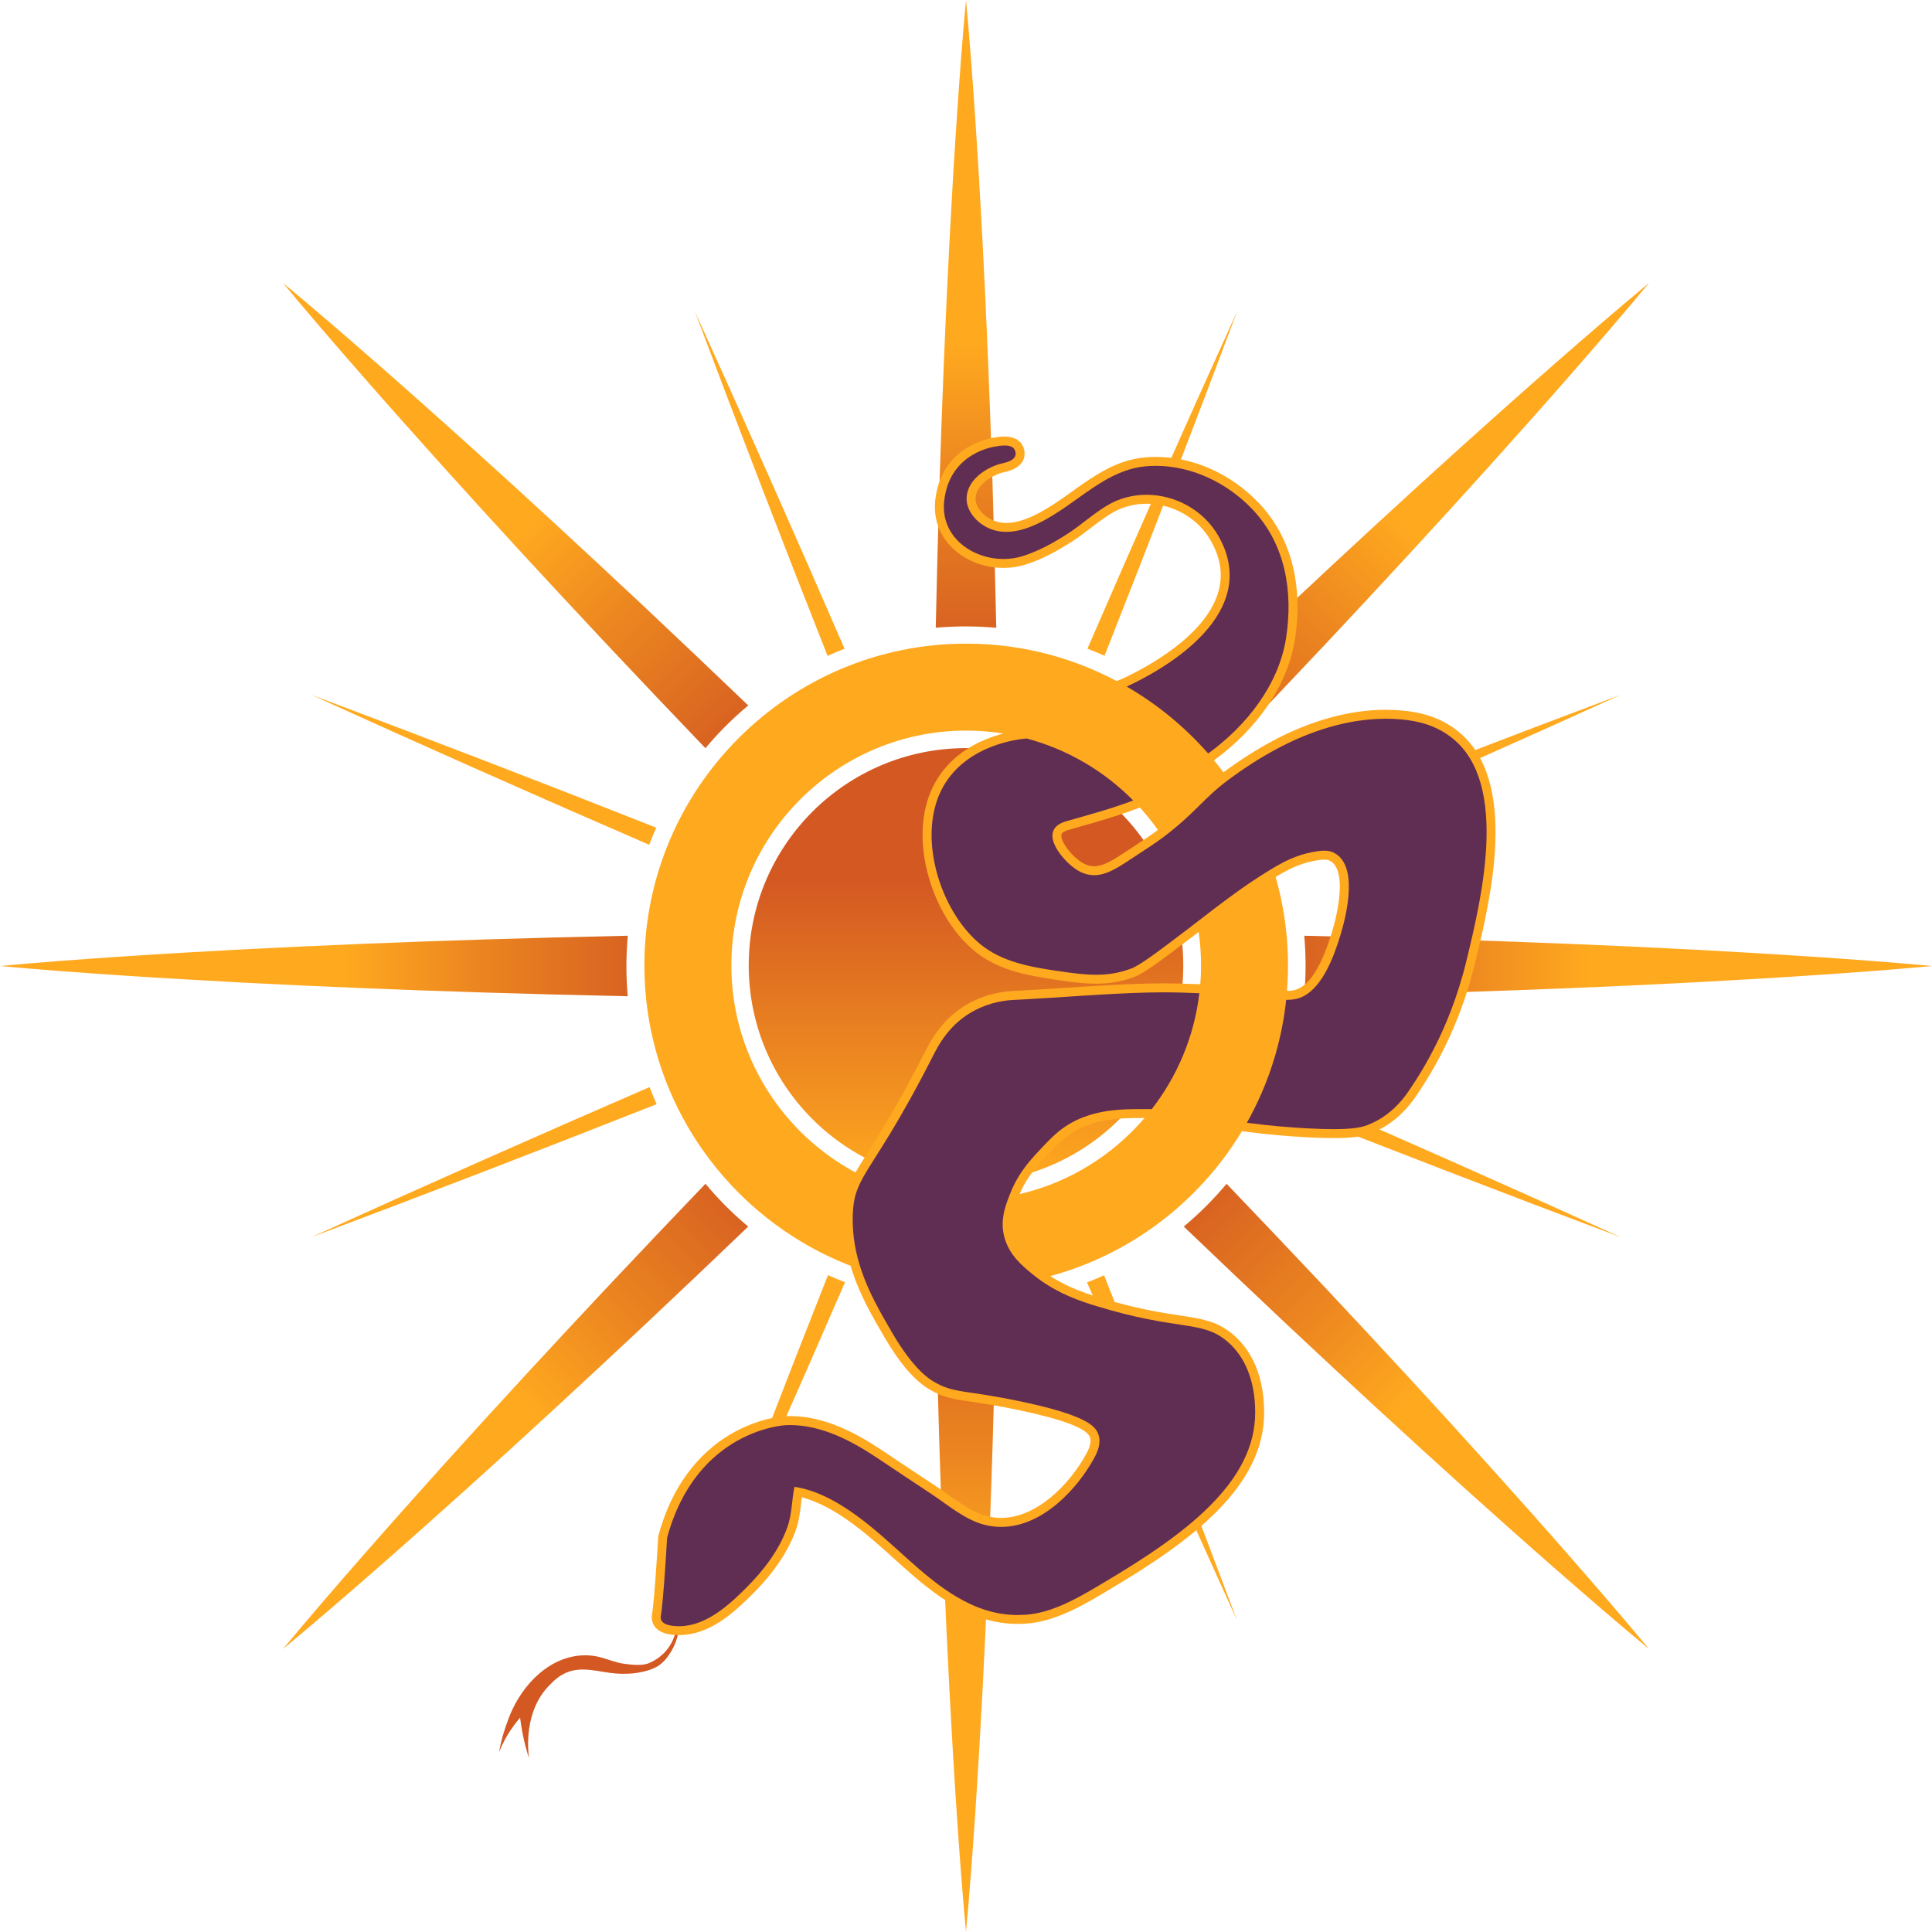
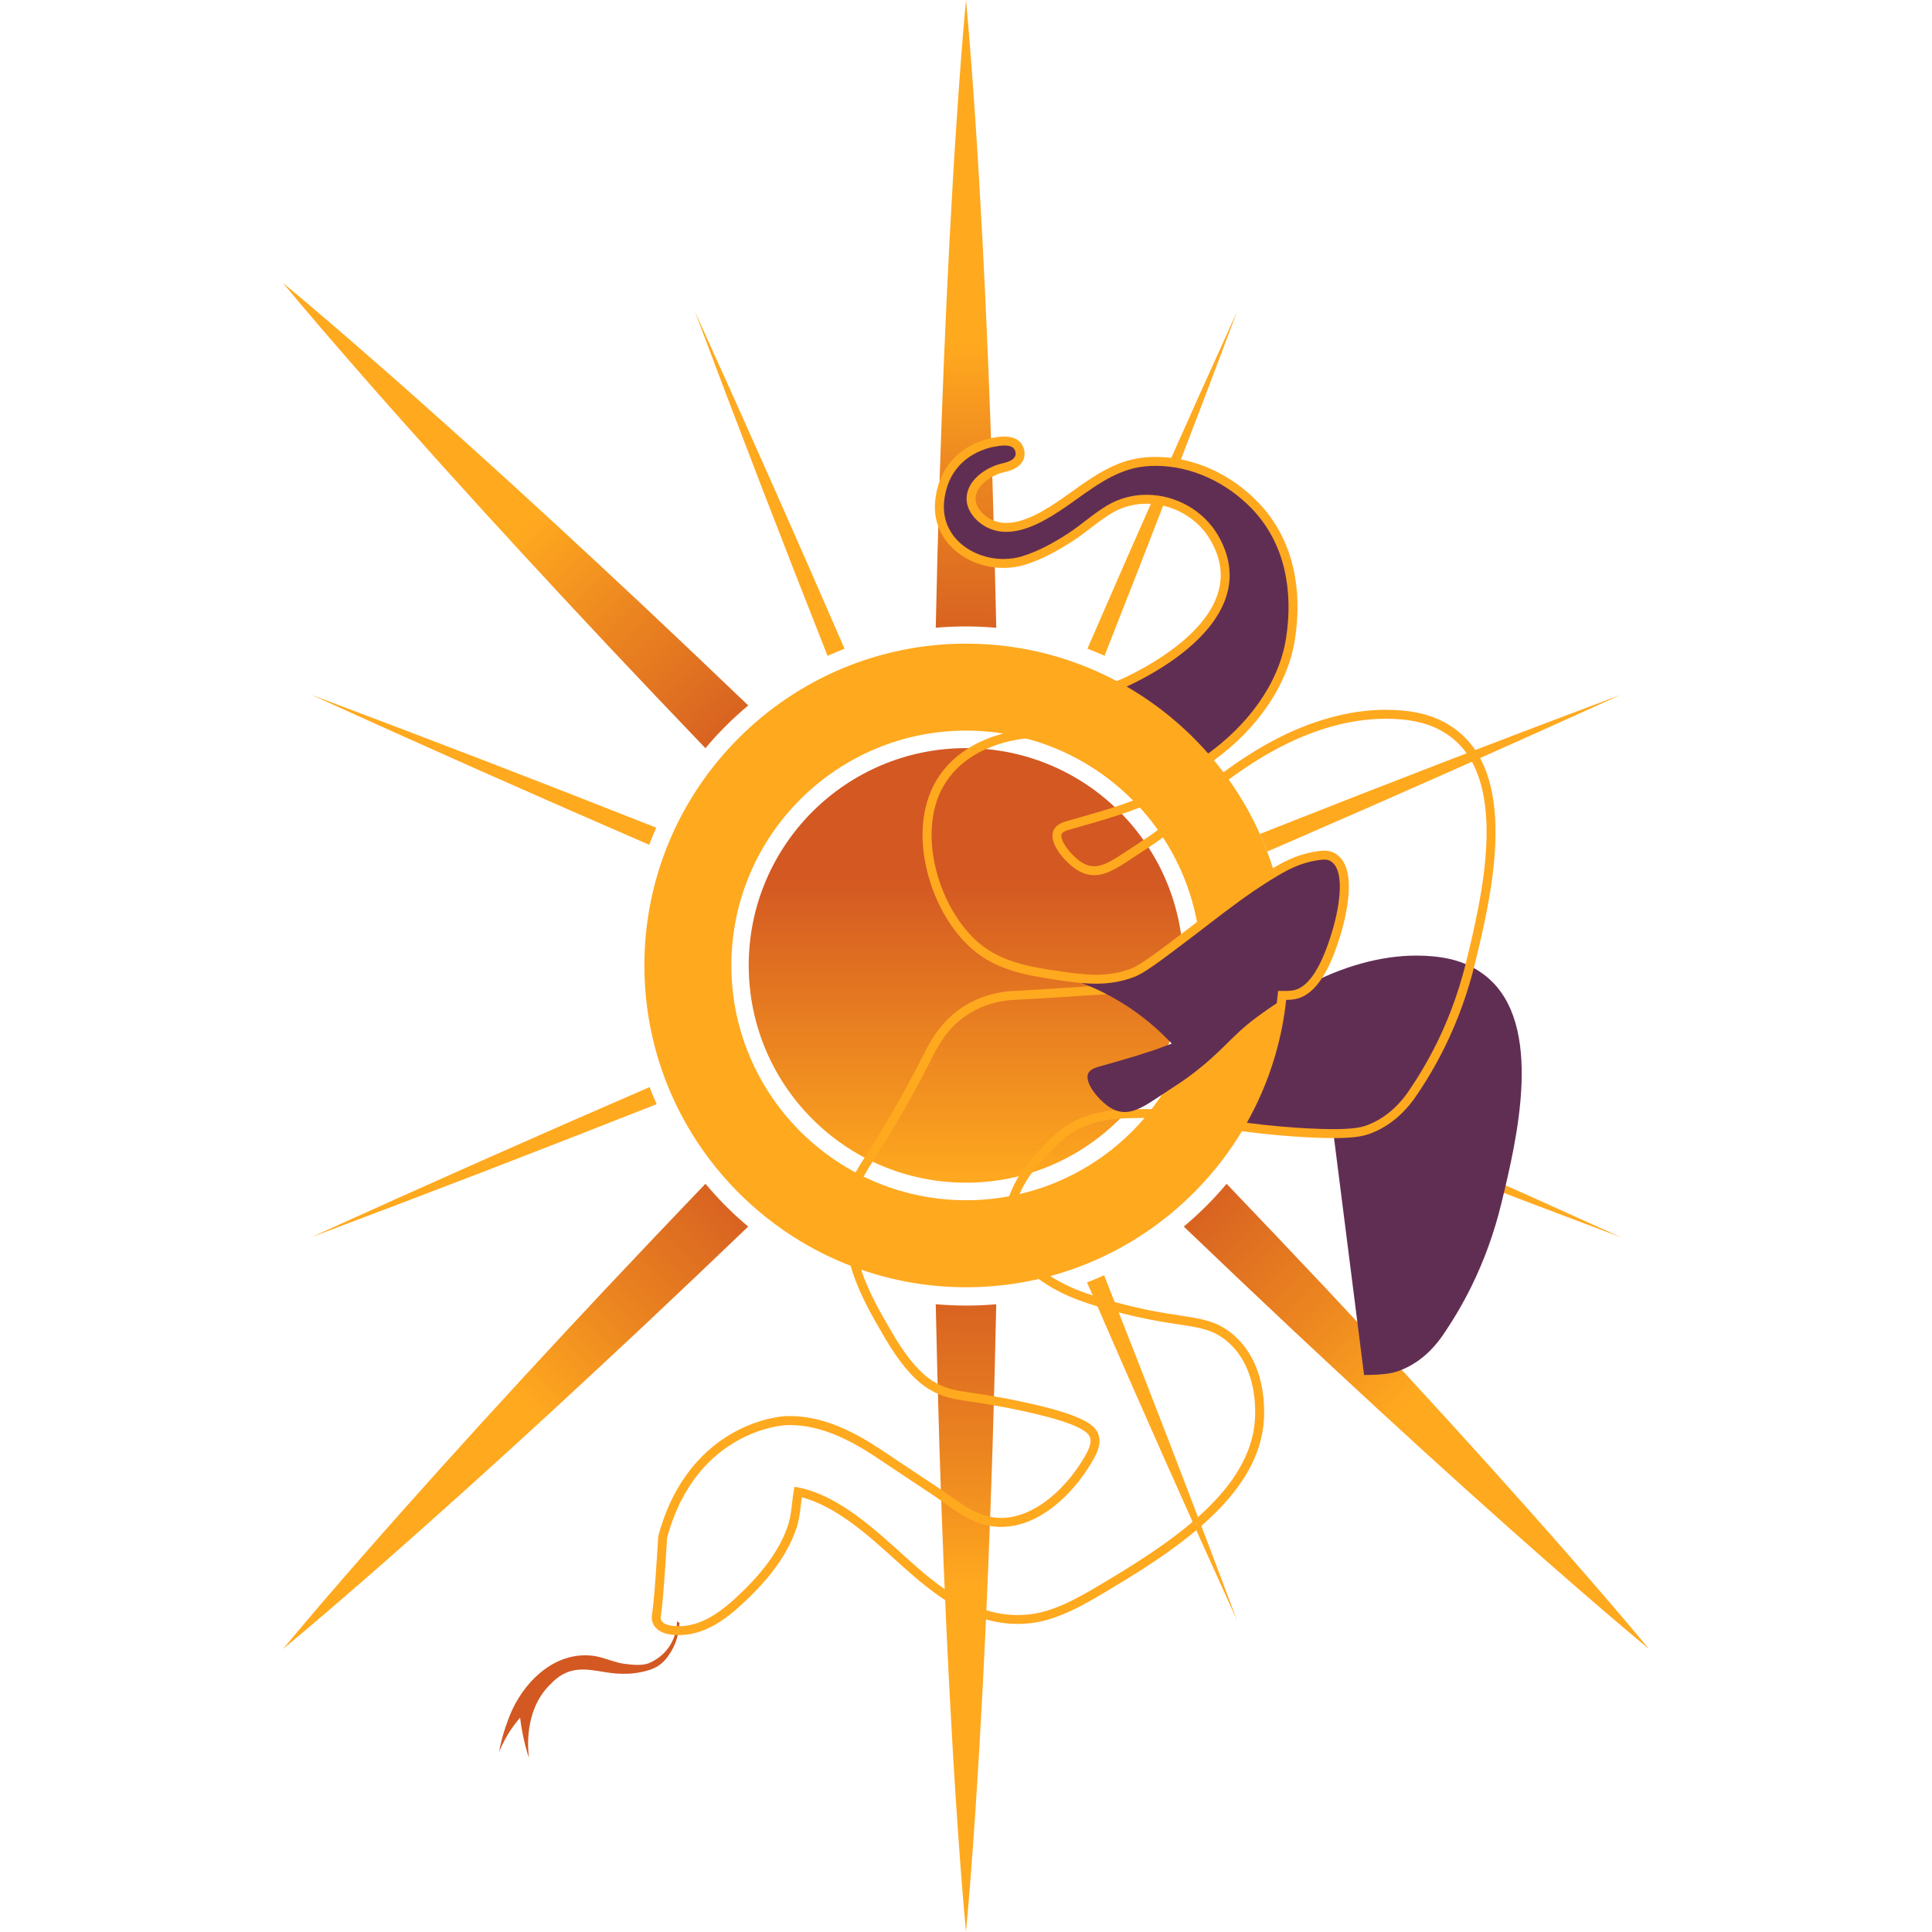
<svg xmlns="http://www.w3.org/2000/svg" xmlns:xlink="http://www.w3.org/1999/xlink" id="LOGO" viewBox="0 0 1080 1080">
  <defs>
    <style>
      .cls-1 {
        fill: #612e53;
      }

      .cls-2 {
        fill: url(#linear-gradient-2);
      }

      .cls-3 {
        fill: #d35822;
      }

      .cls-4 {
        fill: url(#linear-gradient-4);
      }

      .cls-5 {
        fill: url(#linear-gradient-3);
      }

      .cls-6 {
        fill: url(#linear-gradient-5);
      }

      .cls-7 {
        fill: url(#linear-gradient-8);
      }

      .cls-8 {
        fill: url(#linear-gradient-7);
      }

      .cls-9 {
        fill: url(#linear-gradient-9);
      }

      .cls-10 {
        fill: url(#linear-gradient-6);
      }

      .cls-11 {
        fill: #ffa91f;
      }

      .cls-12 {
        fill: url(#linear-gradient);
      }
    </style>
    <linearGradient id="linear-gradient" x1="828.85" y1="252.68" x2="644.03" y2="435.68" gradientUnits="userSpaceOnUse">
      <stop offset=".23" stop-color="#ffa91f" />
      <stop offset=".51" stop-color="#ec8620" />
      <stop offset=".83" stop-color="#d96421" />
      <stop offset="1" stop-color="#d35822" />
    </linearGradient>
    <linearGradient id="linear-gradient-2" x1="828.85" y1="252.68" x2="644.03" y2="435.68" gradientTransform="translate(-223.68 540) rotate(-45)" xlink:href="#linear-gradient" />
    <linearGradient id="linear-gradient-3" x1="828.85" y1="252.68" x2="644.03" y2="435.68" gradientTransform="translate(0 1080) rotate(-90)" xlink:href="#linear-gradient" />
    <linearGradient id="linear-gradient-4" x1="828.85" y1="252.68" x2="644.03" y2="435.68" gradientTransform="translate(540 1303.68) rotate(-135)" xlink:href="#linear-gradient" />
    <linearGradient id="linear-gradient-5" x1="828.85" y1="252.68" x2="644.03" y2="435.68" gradientTransform="translate(1080 1080) rotate(-180)" xlink:href="#linear-gradient" />
    <linearGradient id="linear-gradient-6" x1="828.85" y1="252.68" x2="644.03" y2="435.68" gradientTransform="translate(1303.68 540) rotate(135)" xlink:href="#linear-gradient" />
    <linearGradient id="linear-gradient-7" x1="828.85" y1="252.68" x2="644.03" y2="435.68" gradientTransform="translate(1080) rotate(90)" xlink:href="#linear-gradient" />
    <linearGradient id="linear-gradient-8" x1="828.85" y1="252.68" x2="644.03" y2="435.68" gradientTransform="translate(540 -223.68) rotate(45)" xlink:href="#linear-gradient" />
    <linearGradient id="linear-gradient-9" x1="540" y1="661.13" x2="540" y2="418.21" gradientUnits="userSpaceOnUse">
      <stop offset="0" stop-color="#ffa91f" />
      <stop offset=".7" stop-color="#d35822" />
    </linearGradient>
  </defs>
  <g id="Rays">
    <g>
      <path class="cls-11" d="M363.12,607.69c1.23,3.21,2.55,6.39,3.95,9.53-64.11,25.35-128.45,50.13-192.99,74.35,62.77-28.51,125.78-56.48,189.04-83.88Z" />
      <path class="cls-11" d="M905.92,388.43c-62.63,28.48-125.51,56.39-188.64,83.74-2.98,1.29-5.95,2.58-8.93,3.86-1.25-3.33-2.61-6.61-4.07-9.84,3.03-1.2,6.04-2.39,9.06-3.58,63.97-25.3,128.17-50.03,192.58-74.18Z" />
-       <path class="cls-11" d="M462.84,712.81c3.13,1.42,6.32,2.73,9.53,3.97-27.42,63.29-55.4,126.34-83.94,189.15,24.23-64.59,49.04-128.96,74.41-193.11Z" />
      <path class="cls-11" d="M691.57,174.08c-24.14,64.38-48.86,128.56-74.14,192.5-3.14-1.42-6.33-2.73-9.55-3.97,27.33-63.09,55.23-125.93,83.69-188.53Z" />
      <path class="cls-11" d="M174.08,388.43c64.48,24.17,128.73,48.92,192.76,74.25-1.4,3.14-2.72,6.33-3.95,9.56-63.18-27.37-126.12-55.31-188.8-83.81Z" />
      <path class="cls-11" d="M905.92,691.57c-64.5-24.2-128.78-48.96-192.85-74.3,1.42-3.14,2.73-6.31,3.97-9.52,63.2,27.38,126.17,55.33,188.89,83.82Z" />
      <path class="cls-11" d="M472.12,362.66c-3.21,1.23-6.39,2.56-9.51,3.97-25.29-63.96-50.01-128.16-74.18-192.55,28.45,62.62,56.34,125.48,83.69,188.59Z" />
      <path class="cls-11" d="M691.57,905.92c-28.54-62.77-56.52-125.79-83.92-189.06,3.22-1.23,6.41-2.55,9.56-3.97,25.37,64.12,50.14,128.46,74.35,193.03Z" />
    </g>
-     <path class="cls-12" d="M921.84,158.16c-14.42,17.39-29.17,34.46-44.02,51.44-14.83,16.98-29.85,33.8-44.9,50.55-30.15,33.49-60.73,66.56-91.52,99.4-18.5,19.66-37.08,39.24-55.75,58.72-.98-1.17-1.97-2.32-2.97-3.47-6.47-7.38-13.46-14.22-20.93-20.47,19.48-18.67,39.04-37.24,58.7-55.73,32.83-30.79,65.9-61.37,99.4-91.52,16.76-15.05,33.57-30.07,50.55-44.9,16.97-14.84,34.04-29.59,51.44-44.02Z" />
    <path class="cls-2" d="M540,0c2.1,22.5,3.74,45,5.25,67.5,1.52,22.5,2.79,45.01,4,67.5,2.36,45.01,4.13,90.01,5.57,135,.83,26.98,1.53,53.97,2.1,80.94-1.52-.13-3.03-.25-4.55-.35-9.79-.64-19.57-.53-29.28.32.57-26.98,1.27-53.94,2.1-80.91,1.44-44.99,3.21-89.99,5.57-135,1.21-22.49,2.48-45,4-67.5C536.26,45,537.9,22.5,540,0Z" />
    <path class="cls-5" d="M158.16,158.16c17.39,14.42,34.46,29.17,51.44,44.02,16.98,14.83,33.8,29.85,50.55,44.9,33.49,30.15,66.56,60.73,99.4,91.52,19.66,18.5,39.24,37.08,58.72,55.75-1.17.98-2.32,1.97-3.47,2.97-7.38,6.47-14.22,13.46-20.47,20.93-18.67-19.48-37.24-39.04-55.73-58.7-30.79-32.83-61.37-65.9-91.52-99.4-15.05-16.76-30.07-33.57-44.9-50.55-14.84-16.97-29.59-34.04-44.02-51.44Z" />
-     <path class="cls-4" d="M0,540c22.5-2.1,45-3.74,67.5-5.25,22.5-1.52,45.01-2.79,67.5-4,45.01-2.36,90.01-4.13,135-5.57,26.98-.83,53.97-1.53,80.94-2.1-.13,1.52-.25,3.03-.35,4.55-.64,9.79-.53,19.57.32,29.28-26.98-.57-53.94-1.27-80.91-2.1-44.99-1.44-89.99-3.21-135-5.57-22.49-1.21-45-2.48-67.5-4C45,543.74,22.5,542.1,0,540Z" />
    <path class="cls-6" d="M158.16,921.84c14.42-17.39,29.17-34.46,44.02-51.44,14.83-16.98,29.85-33.8,44.9-50.55,30.15-33.49,60.73-66.56,91.52-99.4,18.5-19.66,37.08-39.24,55.75-58.72.98,1.17,1.97,2.32,2.97,3.47,6.47,7.38,13.46,14.22,20.93,20.47-19.48,18.67-39.04,37.24-58.7,55.73-32.83,30.79-65.9,61.37-99.4,91.52-16.76,15.05-33.57,30.07-50.55,44.9-16.97,14.84-34.04,29.59-51.44,44.02Z" />
    <path class="cls-10" d="M540,1080c-2.1-22.5-3.74-45-5.25-67.5-1.52-22.5-2.79-45.01-4-67.5-2.36-45.01-4.13-90.01-5.57-135-.83-26.98-1.53-53.97-2.1-80.94,1.52.13,3.03.25,4.55.35,9.79.64,19.57.53,29.28-.32-.57,26.98-1.27,53.94-2.1,80.91-1.44,44.99-3.21,89.99-5.57,135-1.21,22.49-2.48,45-4,67.5-1.5,22.5-3.15,45-5.25,67.5Z" />
    <path class="cls-8" d="M921.84,921.84c-17.39-14.42-34.46-29.17-51.44-44.02-16.98-14.83-33.8-29.85-50.55-44.9-33.49-30.15-66.56-60.73-99.4-91.52-19.66-18.5-39.24-37.08-58.72-55.75,1.17-.98,2.32-1.97,3.47-2.97,7.38-6.47,14.22-13.46,20.47-20.93,18.67,19.48,37.24,39.04,55.73,58.7,30.79,32.83,61.37,65.9,91.52,99.4,15.05,16.76,30.07,33.57,44.9,50.55,14.84,16.97,29.59,34.04,44.02,51.44Z" />
-     <path class="cls-7" d="M1080,540c-22.5,2.1-45,3.74-67.5,5.25-22.5,1.52-45.01,2.79-67.5,4-45.01,2.36-90.01,4.13-135,5.57-26.98.83-53.97,1.53-80.94,2.1.13-1.52.25-3.03.35-4.55.64-9.79.53-19.57-.32-29.28,26.98.57,53.94,1.27,80.91,2.1,44.99,1.44,89.99,3.21,135,5.57,22.49,1.21,45,2.48,67.5,4,22.5,1.5,45,3.15,67.5,5.25Z" />
  </g>
  <g id="Sun">
    <circle class="cls-9" cx="540" cy="539.67" r="121.46" />
    <path class="cls-11" d="M711.59,485.32s0-.01-.01-.02c-.99-3.12-2.07-6.21-3.23-9.27-1.25-3.33-2.61-6.61-4.07-9.84-4.82-10.75-10.66-20.93-17.42-30.42,0,0,0-.01-.01-.01-3.59-5.06-7.41-9.9-11.48-14.54-13-14.82-28.38-27.5-45.55-37.41-26.43-15.27-57.07-24.01-89.72-24.01-99.19,0-179.89,80.7-179.89,179.89,0,65.36,35.04,122.7,87.33,154.2,10.62,6.4,21.94,11.72,33.84,15.85,18,6.23,37.3,9.69,57.36,9.83.45.01.91.01,1.36.01,13.94,0,27.51-1.6,40.55-4.61,46.25-10.7,85.73-39.27,110.73-78.03,14.81-22.96,24.54-49.48,27.58-77.98.68-6.33,1.03-12.76,1.03-19.26,0-18.94-2.94-37.2-8.39-54.36ZM670.45,555.22c-.03.26-.06.53-.1.79-2.98,23.92-12.41,45.85-26.5,63.99-3.85,4.96-8.04,9.64-12.54,13.99-18.16,17.58-41.37,29.96-67.2,34.74-3.37.64-6.8,1.12-10.25,1.49-4.53.49-9.11.72-13.75.72-20.56,0-40.04-4.75-57.38-13.22-4.62-2.26-9.1-4.78-13.4-7.54-36.36-23.36-60.49-64.17-60.49-110.5,0-72.39,58.89-131.27,131.27-131.27,11.66,0,22.97,1.52,33.74,4.41,22.93,6.09,43.41,18.26,59.61,34.66,6.21,6.29,11.8,13.19,16.64,20.61,3.36,5.14,6.37,10.53,8.99,16.14h.01c1.67,3.59,3.2,7.26,4.54,11.02,3.22,8.88,5.48,18.19,6.7,27.84.69,5.43,1.05,10.97,1.05,16.58,0,5.26-.31,10.45-.92,15.55Z" />
  </g>
  <g id="Snake">
    <path class="cls-3" d="M378.43,906.38s.64,16.07-15.43,23.23c-3.86,1.72-9.95.99-13.92.48-4.78-.62-8.98-2.51-13.57-3.7-9.59-2.49-19.53-.49-27.9,4.65-8.32,5.11-14.9,12.79-19.53,21.32-2.91,5.35-5.01,11.31-6.77,17.13-.41,1.35-.75,2.64-.75,2.64-.79,3-1.27,5.51-1.55,7.27,1.2-2.96,2.39-5.37,3.34-7.16.4-.76,2.08-3.77,4.77-7.48,1.36-1.86,2.61-3.4,3.61-4.57.29,2.39.67,4.88,1.14,7.45,1.03,5.6,2.38,10.7,3.84,15.25-.55-4.21-3.02-26.12,11.31-40.72,2.54-2.58,5.41-5.52,10.2-7.4,8.71-3.42,18.08.04,26.96.72,4.67.36,9.39.21,13.99-.72,3.41-.69,6.91-1.67,9.88-3.61,3.08-2.01,5.38-5.03,7.24-8.16,2.85-4.79,4.29-10.29,4.58-15.83l-1.43-.8Z" />
    <g>
      <path class="cls-1" d="M673.49,422.85c-12.91-14.72-28.02-27.13-44.92-36.9l-4.37-2.53,4.66-1.94c.14-.07.23-.11.32-.15,13.64-6.4,46.11-23.93,53.96-48.76,3.29-10.4,1.87-21.08-4.22-31.74-7.55-13.22-22.47-21.76-38.01-21.76-7.44,0-14.64,1.97-20.83,5.69-4.09,2.46-7.98,5.44-11.75,8.33-3.24,2.48-6.59,5.05-10.12,7.33-9.79,6.34-18.36,10.57-26.2,12.94-3.52,1.06-7.23,1.6-11.04,1.6-11,0-21.59-4.48-28.33-11.99-5.75-6.4-8.28-14.4-7.34-23.15,3.04-28.25,28.76-32.44,31.11-32.76.54-.12,2.7-.54,5.04-.54,4.94,0,7,1.93,7.85,3.55,1.42,2.67.99,4.78.38,6.08-1.18,2.52-4.03,4.28-8.48,5.23-7.52,1.62-18.2,8.02-18.39,17.18-.11,5.53,4.3,10.66,8.72,13.29,3.34,1.99,6.93,2.96,10.99,2.96,10.75,0,22.22-6.91,32.03-13.67,2.02-1.4,4.04-2.84,6.08-4.29,11.85-8.47,24.11-17.23,39.36-18.65,2.02-.19,4.07-.28,6.11-.28,20.29,0,40.6,9.1,55.72,24.97,22.03,23.12,22.82,52.98,19.6,73.95-3.74,24.41-20,48.62-44.6,66.41l-1.84,1.33-1.5-1.71Z" />
      <path class="cls-11" d="M561.46,249.02c2.27,0,4.71.45,5.65,2.22,1.92,3.63-.42,6.42-6.41,7.69-9.1,1.96-20.16,9.28-20.37,19.58-.13,6.44,4.6,12.32,9.94,15.49,3.93,2.34,8.07,3.31,12.26,3.31,11.91,0,24.27-7.79,33.45-14.11,13.61-9.4,27.11-20.92,44.25-22.52,1.96-.18,3.93-.27,5.88-.27,20.29,0,39.99,9.59,53.91,24.19,18.56,19.48,22.9,46,18.94,71.85-4.05,26.46-22.34,49.4-43.59,64.76-13-14.82-28.38-27.5-45.55-37.41.13-.05.25-.12.38-.17,30.98-14.53,73.31-44.79,50.89-84.02-8.31-14.55-24.21-23.02-40.19-23.02-7.63,0-15.27,1.93-22.12,6.05-7.74,4.66-14.38,10.81-21.93,15.71-7.84,5.08-16.58,9.93-25.56,12.64-3.34,1.01-6.83,1.49-10.31,1.49-17.74,0-35.32-12.56-33.18-32.37,2.99-27.79,29.06-30.56,29.06-30.56,0,0,2.2-.51,4.61-.51M561.46,244.02c-2.45,0-4.67.41-5.45.58-1.53.21-8.2,1.31-15.15,5.52-7.25,4.39-16.27,13.06-18.04,29.45-1.02,9.47,1.73,18.14,7.96,25.08,7.21,8.03,18.5,12.82,30.19,12.82,4.05,0,8-.57,11.76-1.71,8.19-2.47,16.71-6.68,26.84-13.23,3.61-2.34,7-4.94,10.28-7.45,3.88-2.97,7.55-5.78,11.52-8.17,5.8-3.49,12.56-5.33,19.54-5.33,14.66,0,28.73,8.05,35.84,20.5,5.81,10.17,7.13,19.9,4.01,29.75-7.55,23.87-39.26,40.96-52.61,47.24-.1.04-.19.09-.29.13l.05-.02-9.34,3.89,8.76,5.06c16.66,9.63,31.57,21.87,44.29,36.38l3,3.42,3.69-2.67c25.14-18.18,41.77-42.98,45.61-68.05,2.2-14.32,1.83-27.85-1.1-40.22-3.29-13.88-9.73-25.94-19.16-35.83-15.59-16.36-36.55-25.74-57.53-25.74-2.12,0-4.25.1-6.35.29-15.93,1.49-28.46,10.44-40.59,19.11-1.99,1.42-4.04,2.89-6.04,4.27-9.49,6.54-20.54,13.23-30.61,13.23-3.59,0-6.77-.85-9.7-2.6-3.8-2.26-7.59-6.57-7.5-11.1.16-7.8,9.69-13.34,16.42-14.79,5.25-1.12,8.69-3.34,10.21-6.61,1.2-2.56,1.04-5.51-.44-8.31-1.18-2.22-3.88-4.88-10.06-4.88h0Z" />
    </g>
    <g>
-       <path class="cls-1" d="M379.43,911.55c-5.47,0-9.23-1.17-11.18-3.47-1.19-1.41-1.65-3.19-1.31-5.15,1.53-8.91,3.46-43.04,3.48-43.38v-.26s.08-.25.08-.25c8.7-32.31,26.84-48.22,40.52-55.89,14.39-8.06,26.88-8.92,28.15-8.99h0c.8-.04,1.59-.05,2.39-.05,19.5,0,37.13,10.08,50.32,18.85,2.82,1.88,5.63,3.76,8.45,5.64,6.94,4.64,14.12,9.44,21.22,14.11,2.25,1.48,4.5,3.08,6.89,4.78,7.14,5.09,14.52,10.35,22.34,12.38,2.93.76,5.93,1.15,8.9,1.15,20.5,0,39.86-18.81,49.94-37.46,3.56-6.59,2.42-9.8,2.04-10.86l-.05-.15c-1.38-4.03-7.4-9.56-42.07-16.83-11.67-2.44-19.9-3.66-25.92-4.55-10.3-1.52-15.47-2.29-22.86-6.66-7.83-4.64-15.97-14.14-24.17-28.23l-.25-.42c-6.38-10.95-12.98-22.27-17.35-35.36-3.38-10.12-4.96-19.92-4.83-29.94.07-4.7.47-8.45,1.28-11.81.94-3.95,2.46-7.62,5.08-12.27,1.81-3.23,4.04-6.74,6.85-11.17,2.39-3.77,5.1-8.04,8.26-13.26,7.78-12.88,15.43-26.74,23.39-42.38l.08-.16c3.21-6.31,9.88-19.45,25.09-27.18,8.61-4.4,16.86-5.62,22.26-5.88,9.79-.48,19.78-1.13,29.44-1.76,14.96-.98,30.43-1.99,45.6-2.39,2.65-.07,5.42-.1,8.24-.1,6.23,0,13.04.17,20.81.52l2.7.12-.43,3.47c-2.96,23.72-12.3,46.28-27.01,65.22l-.76.98h-1.24c-1.34-.02-2.67-.03-4-.03-2.04,0-4.08.01-6.09.04-7.53.12-23.22.36-36.53,9.1-5.1,3.36-8.75,7.23-12.98,11.71l-.59.63c-2.18,2.32-4.44,4.72-6.69,7.48-4.23,5.17-7.37,10.4-9.62,16l-.31.78c-.19.47-.38.94-.56,1.42-2.27,5.8-4.55,12.62-2.81,20.32.06.31.13.55.2.8,2.49,9.48,9.55,15.21,15.23,19.82,1.07.87,2.09,1.66,3.06,2.36,10.55,7.75,21.43,11.69,31.62,14.8,20.99,6.41,35.08,8.55,45.37,10.11,12.47,1.89,20,3.04,28.1,9.71,7.69,6.34,16.87,18.74,16.96,41.8.27,40.46-40.16,70.2-83.9,96.3l-1.95,1.17c-11.95,7.16-26.82,16.07-41.52,17.97-2.65.34-5.32.51-7.94.51-25.3,0-44.98-15.73-62.97-31.84-1.33-1.2-2.7-2.43-4.1-3.7-15.59-14.11-34.86-31.54-55.64-35.74-.35,2.07-.59,4.16-.84,6.34-.53,4.6-1.07,9.36-2.78,14.16-4.11,11.56-12.01,23.23-23.48,34.7-9.87,9.86-21.59,20.51-35.88,22.13-1.15.13-2.47.2-3.73.2Z" />
      <path class="cls-11" d="M649.75,554.71c6.87,0,13.78.2,20.7.51-.03.26-.06.53-.1.79-2.98,23.92-12.41,45.85-26.5,63.99-1.35-.01-2.69-.02-4.03-.02-2.06,0-4.1.01-6.13.04-9.12.14-24.46.7-37.87,9.51-5.45,3.59-9.3,7.71-13.66,12.33-2.26,2.4-4.74,5.01-7.17,8.01-3.68,4.51-7.28,9.87-10,16.64-.29.73-.59,1.47-.89,2.23-2.49,6.34-4.79,13.48-2.92,21.77.06.32.15.64.24.96,2.61,9.97,9.94,16.09,16.05,21.05,1.05.85,2.11,1.67,3.17,2.44,11.29,8.3,22.83,12.26,32.36,15.17,45.72,13.97,58.53,7.76,72.6,19.36,15.88,13.09,16.03,34.51,16.05,39.88.27,39.89-40.9,69.21-82.68,94.15-12.42,7.42-27.55,16.87-42.5,18.8-2.6.34-5.14.49-7.62.49-24.84,0-44.23-15.91-61.31-31.2-16.71-14.99-39.03-36.77-63.4-40.47-1.64,7.52-1.32,15.05-3.99,22.56-4.48,12.61-13.14,24.02-22.89,33.77-8.86,8.85-20.59,19.85-34.39,21.41-.9.1-2.12.18-3.45.18-4.69,0-10.83-1-10.03-5.7,1.57-9.15,3.51-43.66,3.51-43.66,16.4-60.91,66.36-63.03,66.37-63.03.76-.03,1.52-.05,2.28-.05,18.06,0,34.71,8.97,48.93,18.44,9.89,6.59,19.74,13.22,29.69,19.76,9.06,5.94,19.04,14.65,29.97,17.49,3.23.84,6.42,1.23,9.53,1.23,23.18,0,42.78-21.46,52.14-38.77,4.25-7.85,2.55-11.87,2.15-13.02-1.59-4.64-6.96-10.71-43.92-18.45-30.8-6.45-36.76-4.26-48.01-10.91-2.81-1.66-11.55-7.18-23.28-27.33-6.31-10.83-13.04-22.3-17.38-35.32-2.97-8.89-4.84-18.5-4.7-29.12.06-4.44.43-8.01,1.21-11.26.95-3.98,2.51-7.5,4.83-11.63,3.31-5.89,8.18-13,15.07-24.36,6.1-10.1,13.83-23.57,23.48-42.55,3.13-6.17,9.46-18.82,24.07-26.24,8.61-4.4,16.63-5.39,21.24-5.61,24.96-1.22,50.07-3.5,74.99-4.15,2.72-.07,5.45-.1,8.18-.1M649.75,549.71c-2.84,0-5.64.04-8.31.1-15.23.4-30.72,1.41-45.7,2.39-9.65.63-19.63,1.28-29.4,1.76-5.64.26-14.26,1.55-23.27,6.15-15.93,8.09-22.85,21.72-26.18,28.27l-.08.16c-7.92,15.58-15.54,29.39-23.3,42.22-3.15,5.19-5.85,9.46-8.24,13.22-2.83,4.47-5.07,7.99-6.92,11.28-2.74,4.86-4.33,8.72-5.33,12.91-.85,3.54-1.28,7.47-1.35,12.35-.14,10.32,1.49,20.38,4.96,30.77,4.45,13.34,11.11,24.77,17.56,35.83l.25.42c8.42,14.46,16.85,24.26,25.05,29.12,7.81,4.62,13.48,5.46,23.77,6.98,6.31.93,14.17,2.1,25.77,4.52,25.03,5.25,38.56,10.35,40.21,15.18l.07.19c.76,2.13.13,5.1-1.89,8.83-9.73,17.99-28.26,36.15-47.74,36.15-2.76,0-5.55-.36-8.27-1.07-7.37-1.91-14.56-7.04-21.52-12-2.4-1.71-4.67-3.33-6.97-4.84-7.08-4.65-14.24-9.44-21.16-14.06-2.83-1.89-5.66-3.79-8.5-5.68-13.48-8.98-31.53-19.28-51.7-19.28-.83,0-1.67.02-2.49.05h0c-1.77.09-14.45,1.01-29.27,9.31-14.1,7.9-32.79,24.27-41.72,57.42l-.13.5-.03.52c-.02.34-1.95,34.33-3.45,43.1-.45,2.67.21,5.22,1.87,7.19,2.44,2.89,6.84,4.36,13.09,4.36,1.35,0,2.77-.08,4-.21,15.09-1.71,27.2-12.69,37.37-22.85,11.74-11.74,19.84-23.73,24.07-35.64,1.8-5.07,2.36-9.97,2.91-14.72.14-1.22.28-2.41.43-3.58,19.15,4.94,37.18,21.25,51.89,34.55,1.4,1.27,2.78,2.51,4.11,3.71,18.36,16.43,38.46,32.48,64.65,32.48,2.73,0,5.51-.18,8.26-.54,15.22-1.97,30.34-11.03,42.49-18.31l1.94-1.16c44.38-26.49,85.4-56.75,85.12-98.47-.1-24.02-9.77-37.02-17.87-43.7-8.63-7.11-16.86-8.36-29.31-10.25-10.21-1.55-24.2-3.67-45.01-10.03-9.98-3.04-20.63-6.9-30.86-14.42-.96-.69-1.95-1.46-2.97-2.29-5.4-4.38-12.12-9.83-14.38-18.44l-.04-.13c-.05-.18-.1-.36-.14-.54v-.06s-.03-.06-.03-.06c-1.58-7.01.46-13.15,2.7-18.85.19-.49.37-.95.56-1.4l.32-.8c2.18-5.41,5.11-10.29,9.23-15.32,2.2-2.71,4.43-5.07,6.58-7.36l.36-.38.23-.24c4.12-4.36,7.68-8.13,12.54-11.34,12.7-8.34,27.89-8.57,35.19-8.68,2.05-.03,4.09-.04,6.05-.04,1.32,0,2.65,0,3.98.02l2.48.02,1.52-1.96c14.99-19.3,24.5-42.27,27.52-66.44l.05-.37.05-.42.67-5.37-5.41-.24c-7.8-.35-14.65-.52-20.93-.52h0Z" />
    </g>
    <g>
-       <path class="cls-1" d="M745.41,633.7c-4.29,0-9.39-.16-15.15-.47-11.11-.6-22.42-1.64-33.61-3.11l-3.67-.48,1.82-3.23c6.65-11.81,11.93-24.38,15.7-37.35,2.88-9.9,4.89-20.13,5.98-30.4l.24-2.22h2.24c2.31-.02,4.14-.23,5.74-.68,13.05-3.64,19.92-26.27,22.18-33.7,2.66-8.73,10.32-37.66-2.91-43.39-1.02-.44-2.23-.65-3.7-.65-.97,0-2.07.09-3.44.29-8.26,1.19-14.97,3.75-23.96,9.12-10.8,6.46-18.62,12.16-21.96,14.6-7.15,5.21-11.31,8.43-16.13,12.16-2.55,1.98-5.25,4.06-8.62,6.62-18.94,14.37-27.58,20.93-33.12,23-6.51,2.44-12.99,3.57-20.4,3.57s-14.25-1.05-21.86-2.16c-16.41-2.39-32.17-5.39-44.59-15.67-23.04-19.07-37.21-63.17-20.95-91.43,13.8-23.98,42.75-27.38,48.41-27.82l.42-.03.41.11c22.95,6.1,43.95,18.31,60.74,35.32l2.7,2.73-3.59,1.36c-10.65,4.04-21.72,7.17-32.41,10.21-1.76.5-3.51,1-5.27,1.5-5.19,1.48-5.63,3.89-5.78,4.68-.85,4.59,4.95,12.44,10.89,16.89,3.26,2.45,6.48,3.64,9.83,3.64,6.2,0,12.26-4.01,18.67-8.26.75-.49,1.49-.99,2.24-1.48,8.21-5.36,12.29-8.04,16.08-10.89,9.63-7.28,15.09-12.67,20.37-17.88,4.8-4.74,9.33-9.22,16.42-14.47,8.88-6.57,17.89-12.34,26.79-17.13,21.03-11.34,42.64-17.34,62.5-17.34,3.04,0,6.08.14,9.05.41,7.85.72,19.51,2.68,30.09,11.31,32.64,26.61,16.84,91.74,8.36,126.74-3.97,16.39-9.65,32.1-16.86,46.68-4.66,9.42-10.04,18.59-16,27.24-6.46,9.34-14.45,15.91-23.76,19.52-3.17,1.23-7.6,2.54-20.14,2.54Z" />
+       <path class="cls-1" d="M745.41,633.7c-4.29,0-9.39-.16-15.15-.47-11.11-.6-22.42-1.64-33.61-3.11l-3.67-.48,1.82-3.23c6.65-11.81,11.93-24.38,15.7-37.35,2.88-9.9,4.89-20.13,5.98-30.4l.24-2.22h2.24c2.31-.02,4.14-.23,5.74-.68,13.05-3.64,19.92-26.27,22.18-33.7,2.66-8.73,10.32-37.66-2.91-43.39-1.02-.44-2.23-.65-3.7-.65-.97,0-2.07.09-3.44.29-8.26,1.19-14.97,3.75-23.96,9.12-10.8,6.46-18.62,12.16-21.96,14.6-7.15,5.21-11.31,8.43-16.13,12.16-2.55,1.98-5.25,4.06-8.62,6.62-18.94,14.37-27.58,20.93-33.12,23-6.51,2.44-12.99,3.57-20.4,3.57s-14.25-1.05-21.86-2.16l.42-.03.41.11c22.95,6.1,43.95,18.31,60.74,35.32l2.7,2.73-3.59,1.36c-10.65,4.04-21.72,7.17-32.41,10.21-1.76.5-3.51,1-5.27,1.5-5.19,1.48-5.63,3.89-5.78,4.68-.85,4.59,4.95,12.44,10.89,16.89,3.26,2.45,6.48,3.64,9.83,3.64,6.2,0,12.26-4.01,18.67-8.26.75-.49,1.49-.99,2.24-1.48,8.21-5.36,12.29-8.04,16.08-10.89,9.63-7.28,15.09-12.67,20.37-17.88,4.8-4.74,9.33-9.22,16.42-14.47,8.88-6.57,17.89-12.34,26.79-17.13,21.03-11.34,42.64-17.34,62.5-17.34,3.04,0,6.08.14,9.05.41,7.85.72,19.51,2.68,30.09,11.31,32.64,26.61,16.84,91.74,8.36,126.74-3.97,16.39-9.65,32.1-16.86,46.68-4.66,9.42-10.04,18.59-16,27.24-6.46,9.34-14.45,15.91-23.76,19.52-3.17,1.23-7.6,2.54-20.14,2.54Z" />
      <path class="cls-11" d="M774.66,401.77c2.94,0,5.88.13,8.82.4,9.37.86,19.52,3.24,28.74,10.76,31.42,25.62,15.81,90,7.51,124.21-5.15,21.23-12.13,36.98-16.67,46.16-5.49,11.1-11.13,20.12-15.81,26.93-3.86,5.59-11.05,14.12-22.6,18.6-2.89,1.12-7.05,2.37-19.23,2.37-4.04,0-8.96-.14-15.01-.46-8.31-.45-19.75-1.3-33.42-3.09,5.45-9.68,11.42-22.38,15.92-37.88,3.32-11.44,5.12-21.91,6.07-30.83,2.17-.01,4.32-.18,6.4-.76,13.35-3.73,20.39-23.79,23.91-35.38,3.38-11.09,10.57-39.96-4.31-46.41-1.48-.64-3.07-.86-4.69-.86-1.27,0-2.55.14-3.8.32-9,1.3-16.02,4.15-24.88,9.45-10.44,6.25-18.09,11.76-22.15,14.73-11.03,8.04-15.16,11.5-24.79,18.81-18.19,13.81-27.29,20.71-32.48,22.65-6.74,2.53-13.09,3.41-19.52,3.41-6.88,0-13.86-1.02-21.51-2.13-15.19-2.21-31.17-5.04-43.35-15.12-22.7-18.79-35.77-61.51-20.37-88.26,13.57-23.57,42.94-26.31,46.44-26.58,22.93,6.09,43.41,18.26,59.6,34.66-12.27,4.65-24.89,8.04-37.49,11.64-15.68,4.49-3.77,19.93,4.3,25.98,3.95,2.96,7.7,4.14,11.33,4.14,7.74,0,14.92-5.34,22.28-10.14,8.23-5.38,12.35-8.07,16.22-10.99,18.67-14.1,22.2-21.55,36.77-32.34,8.45-6.26,17.26-11.97,26.49-16.94,18.71-10.09,39.88-17.04,61.31-17.04M774.66,396.77c-20.27,0-42.29,6.1-63.68,17.64-9,4.85-18.12,10.68-27.09,17.32-7.23,5.35-11.82,9.89-16.69,14.7-5.22,5.16-10.62,10.49-20.12,17.67-3.73,2.82-7.81,5.48-15.94,10.8-.75.49-1.51.99-2.26,1.49-6.09,4.03-11.84,7.84-17.29,7.84-2.79,0-5.52-1.03-8.33-3.14-5.69-4.26-10.51-11.28-9.93-14.44.25-1.38,2.32-2.25,4.01-2.73,1.76-.5,3.52-1,5.27-1.5,10.75-3.05,21.86-6.2,32.61-10.27l7.18-2.72-5.4-5.47c-17.11-17.33-38.5-29.77-61.88-35.98l-.82-.22-.85.07c-5.88.46-35.95,4-50.38,29.07-7.86,13.65-9.49,31.71-4.61,50.84,4.55,17.83,14.08,33.78,26.13,43.76,12.92,10.69,29.04,13.77,45.82,16.21,7.71,1.12,14.99,2.18,22.23,2.18,7.72,0,14.48-1.19,21.28-3.73,5.88-2.2,14.61-8.83,33.75-23.35,3.38-2.57,6.06-4.64,8.65-6.64,4.8-3.71,8.95-6.92,16.07-12.11,3.31-2.42,11.07-8.07,21.77-14.47,8.67-5.19,15.13-7.65,23.03-8.8,1.26-.18,2.24-.27,3.09-.27,1.12,0,2.01.15,2.71.45,9,3.9,6.44,24.18,1.5,40.36-5.8,19.08-12.68,29.85-20.47,32.03-1.37.38-2.99.56-5.08.57l-4.47.02-.47,4.45c-1.08,10.13-3.07,20.21-5.9,29.97-3.71,12.79-8.92,25.18-15.48,36.82l-3.63,6.45,7.34.96c11.26,1.47,22.63,2.52,33.8,3.13,5.8.31,10.94.47,15.28.47,12.97,0,17.66-1.4,21.04-2.71,9.78-3.79,18.16-10.67,24.9-20.42,6.03-8.76,11.47-18.03,16.18-27.55,7.29-14.75,13.03-30.63,17.05-47.2,8.61-35.53,24.65-101.65-9.21-129.26-11.11-9.06-23.26-11.11-31.44-11.86-3.04-.28-6.17-.42-9.28-.42h0Z" />
    </g>
  </g>
</svg>